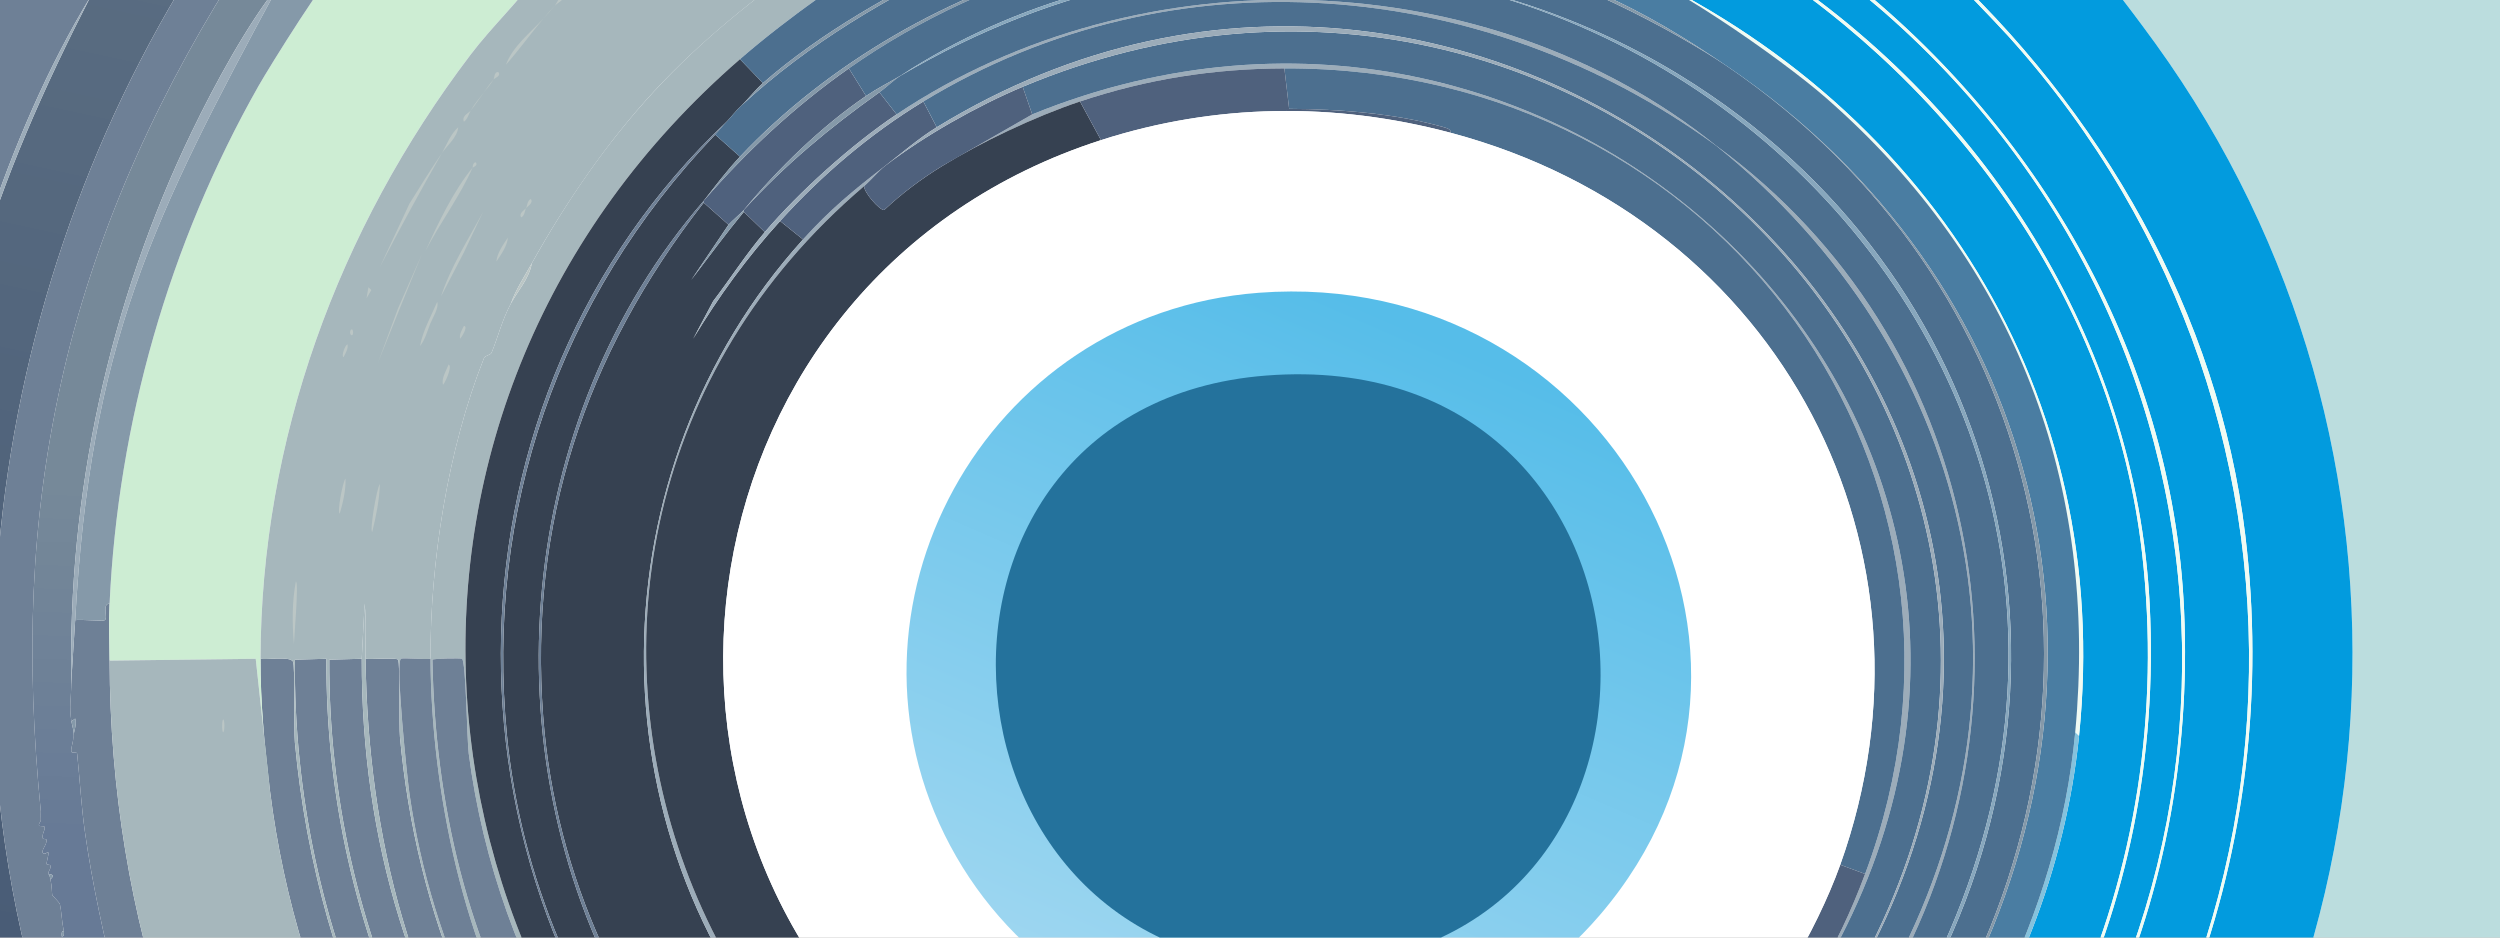
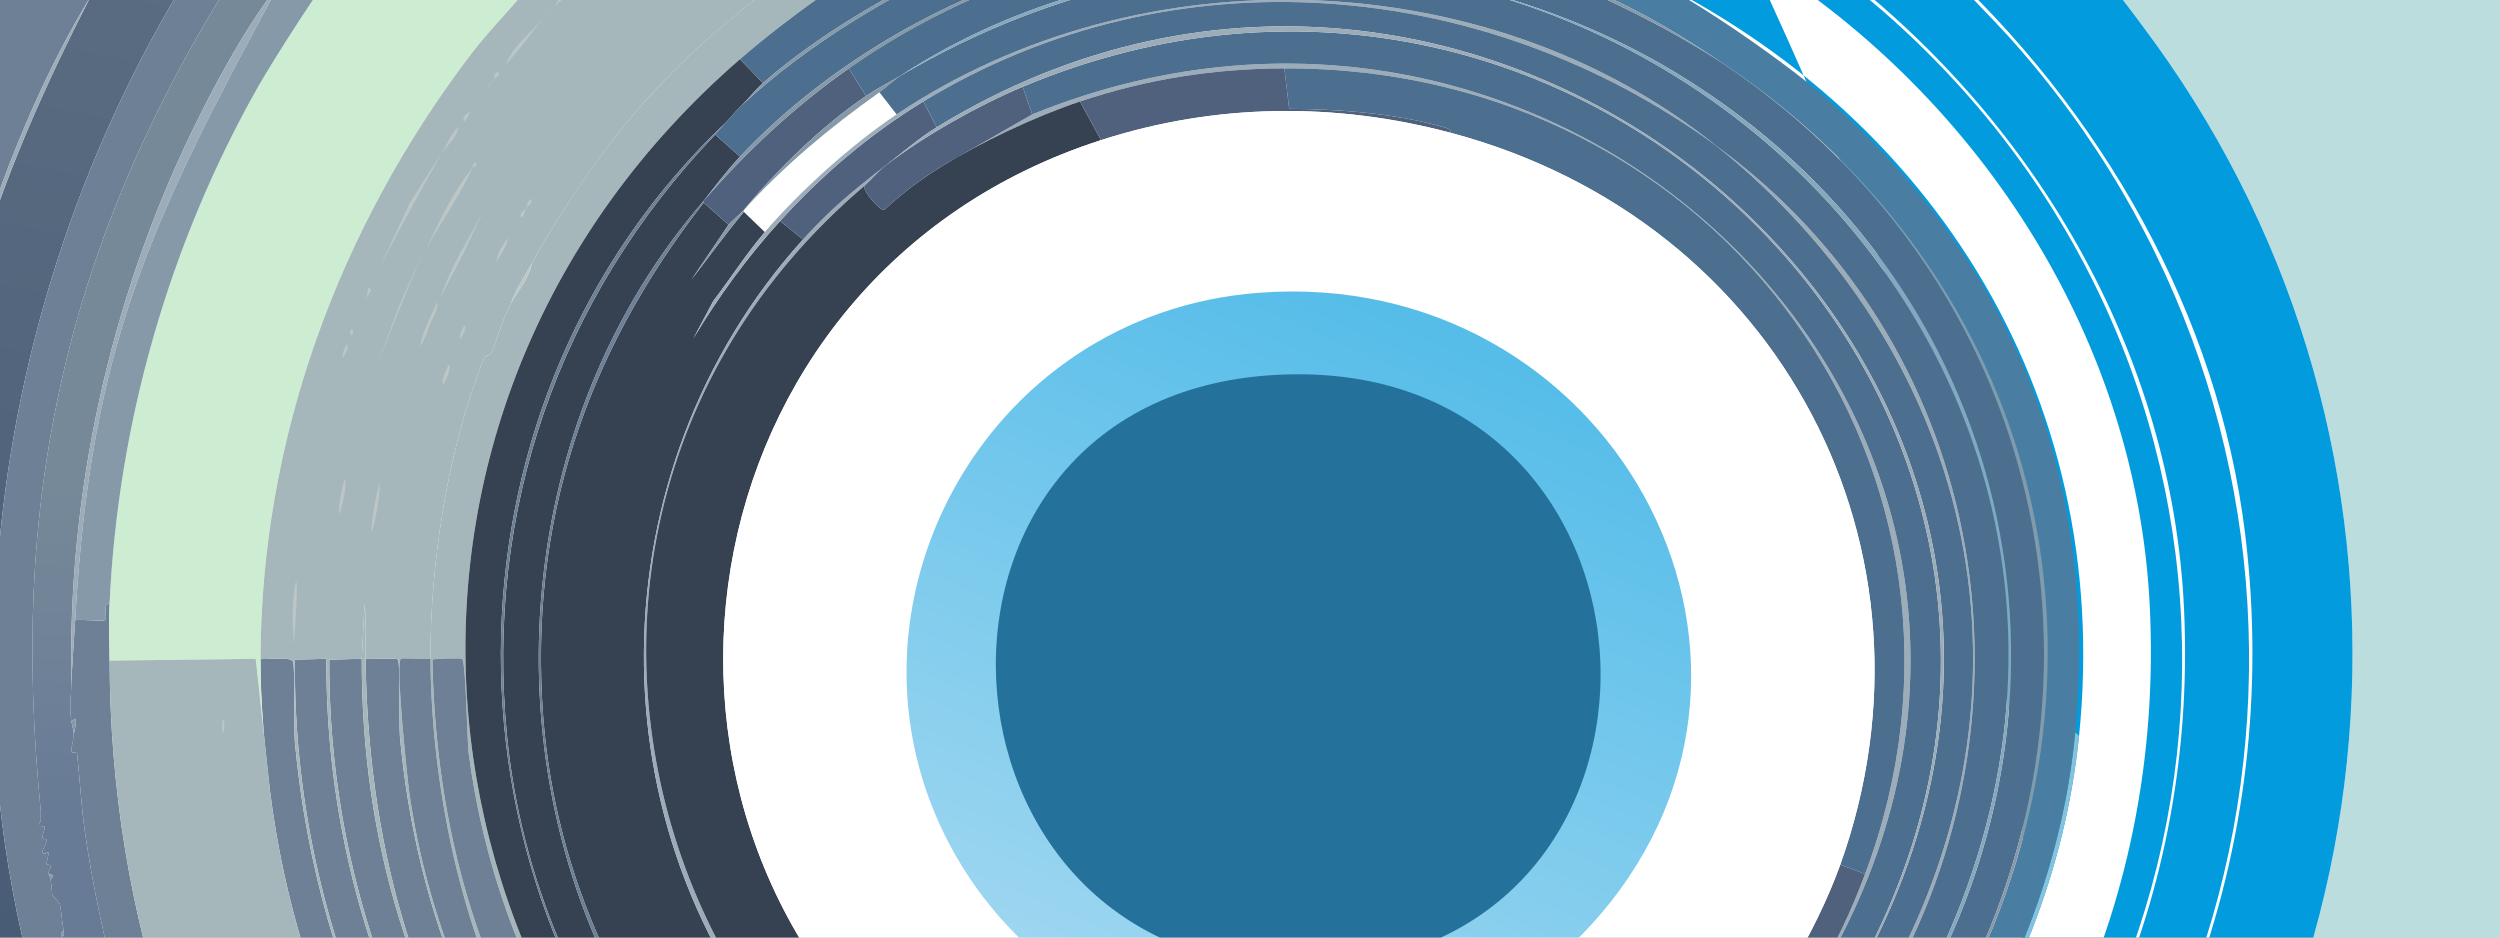
<svg xmlns="http://www.w3.org/2000/svg" width="1600" height="600" viewBox="0 0 1600 600" fill="none">
  <rect x="0" y="0" width="1600" height="600" fill="#333333" stroke="none" />
  <g clip-path="url(#clip0_510_12760)">
    <rect width="1600" height="600" fill="white" />
    <path d="M1621.55 -26.853V873.619H1326.92C1543.88 639.881 1565.55 285.616 1379.49 27.881C1372.77 18.572 1344.85 -19.39 1337.92 -24.497L1621.55 -26.853Z" fill="#BBDDDE" />
    <path d="M127.596 -26.853C54.812 87.336 11.018 217.698 -0.766 351.581C-2.138 367.139 -3.869 385.799 -4.432 400.429C-4.935 413.663 -4.526 427.201 -4.432 440.451C-3.358 593.923 47.436 745.318 132.49 873.62H81.142C49.252 823.532 23.578 770.12 1.673 715.304L-21.554 647.623V193.257C-17.538 188.923 -17.026 181.148 -15.44 175.598C2.202 113.861 28.6 55.105 57.915 -2.142C62.963 -10.409 68.377 -18.807 73.809 -26.861C91.724 -26.861 109.689 -26.968 127.604 -26.861L127.596 -26.853Z" fill="url(#paint0_linear_510_12760)" />
    <path d="M178.944 -10.376C158.369 15.156 136.993 54.768 122.71 84.38C69.836 193.939 43.062 316.904 45.689 438.095C45.458 446.888 44.265 452.438 45.689 461.641C46.217 465.048 47.812 468.496 46.908 472.231C46.831 475.293 45.211 478.971 45.689 481.057C45.944 482.189 49.236 481.114 49.355 482.231C51.086 498.584 51.973 515.463 54.249 531.669C59.203 567.037 66.502 598.184 75.029 635.251C79.582 638.494 76.641 641.909 77.476 644.668C79.224 650.447 85.329 659.88 87.256 666.44C85.619 666.325 85.713 669.28 86.037 669.97C90.113 678.705 91.375 681.948 94.598 691.159C97.361 699.073 99.833 706.979 103.159 714.704C105.742 720.714 108.999 726.477 111.72 732.363C118.046 751.303 128.833 768.035 138.613 785.332C140.437 789.372 141.384 795.439 145.946 798.279C150.098 805.249 153.594 811.489 158.173 818.286C158.113 823.384 163.57 827.054 165.506 830.059C165.975 831.102 165.353 833.261 167.953 833.589C176.65 847.184 184.717 860.911 194.846 873.611H165.506C157.048 862.553 148.717 851.043 141.051 839.475C141.81 836.955 139.5 836.848 138.604 835.945C137.735 834.336 137.965 830.683 134.938 830.059C132.874 826.504 130.956 823.023 128.824 819.468C127.426 813.483 121.909 807.967 119.044 802.991C117.347 800.036 115.881 796.662 114.15 793.575C107.234 780.563 99.697 766.762 93.37 753.553C93.336 753.479 92.892 753.947 92.151 752.379L90.931 748.849C90.71 748.381 90.189 747.527 89.712 746.492L75.038 711.182C74.219 709.138 74.483 708.211 73.818 706.47C72.3 702.488 70.356 698.531 68.924 694.697C68.6 693.827 69.248 692.037 68.924 691.167C67.176 686.504 64.848 682.022 62.81 677.038C62.751 670.824 58.513 664.642 56.697 659.379C55.793 656.744 54.991 655.644 54.249 653.493L53.03 647.607C52.911 647.254 53.15 646.786 53.03 646.433C52.305 644.265 51.146 641.236 50.583 639.372C50.285 638.387 49.696 638.009 49.364 637.016C52.178 633.051 47.01 625.596 45.697 621.713C44.145 617.14 42.713 615.113 42.031 609.941C43.727 609.941 43.48 607.535 43.25 606.41C42.67 603.578 40.223 601.764 39.584 599.35C41.28 599.358 41.042 596.936 40.803 595.82C39.592 590.007 39.26 582.512 38.356 578.752C38.074 577.57 33.572 573.227 33.461 572.866C33.18 571.889 33.308 567.004 32.242 562.858C36.249 559.172 31.065 559.599 31.023 559.328C30.673 557.341 32.677 556.553 32.242 554.032C32.08 553.08 30.051 553.827 29.795 552.858C29.658 552.349 31.202 546.906 31.014 545.798C30.792 544.452 28.209 547.711 27.348 545.798C26.444 543.787 30.042 540.716 29.795 537.556C29.718 536.636 27.493 537.318 27.348 536.382C26.87 533.246 28.857 531.776 28.567 529.321C28.439 528.221 24.994 529.239 24.901 528.147C24.764 526.522 26.325 526.267 26.12 524.026C26.103 523.788 26.376 521.949 26.12 519.314C16.681 423.49 18.471 333.594 40.794 237.401C62.563 143.605 104.02 54.046 156.945 -26.853C167.254 -26.738 177.742 -26.943 188.119 -26.853C184.759 -21.516 181.954 -15.901 178.953 -10.376H178.944Z" fill="url(#paint1_linear_510_12760)" />
    <path d="M156.945 -26.853C104.028 54.046 62.563 143.605 40.803 237.401C18.48 333.594 16.698 423.49 26.128 519.314V524.026C26.324 526.267 24.764 526.514 24.909 528.147C25.003 529.247 28.447 528.221 28.575 529.321C28.865 531.776 26.878 533.245 27.356 536.382C27.501 537.318 29.726 536.636 29.803 537.556C30.059 540.708 26.452 543.787 27.356 545.798C28.26 547.81 30.801 544.452 31.022 545.798C31.21 546.915 29.667 552.349 29.803 552.858C30.059 553.827 32.088 553.08 32.25 554.032C32.685 556.553 30.673 557.341 31.031 559.328C32.071 560.682 31.918 561.561 32.25 562.858C33.316 567.004 33.188 571.88 33.47 572.865C33.572 573.227 38.074 577.57 38.364 578.752C39.268 582.512 39.6 590.007 40.811 595.82C39.14 595.787 39.319 598.324 39.592 599.35C40.231 601.764 42.678 603.578 43.258 606.41C41.51 606.435 41.877 608.709 42.039 609.94C42.721 615.113 44.154 617.14 45.705 621.713C45.944 626.992 47.692 632.057 49.372 637.016C49.705 638.001 50.293 638.379 50.591 639.372L53.038 646.433C53.158 646.786 52.919 647.254 53.038 647.607C53.499 648.978 53.397 650.973 54.258 653.493C55 655.644 55.792 656.744 56.705 659.379C56.398 665.98 60.499 671.357 62.819 677.038C64.856 682.022 67.184 686.496 68.932 691.167C65.581 692.185 68.881 694.533 68.932 694.697C70.041 698.277 69.913 704.163 73.826 706.47C74.492 708.211 74.236 709.138 75.046 711.182C79.846 723.16 84.28 734.744 89.72 746.492C90.198 747.527 90.727 748.372 90.94 748.849C91.272 749.571 91.537 751.073 92.159 752.379C92.909 753.947 93.344 753.479 93.378 753.553C97.94 768.051 106.825 780.439 114.158 793.575C115.906 796.859 117.108 799.617 119.052 802.991C122.309 808.673 125.49 813.894 128.832 819.468C130.964 823.023 132.883 826.504 134.946 830.059C136.472 832.678 135.543 832.834 138.613 835.945C139.866 838.269 140.267 838.285 141.06 839.475C148.725 851.043 157.056 862.553 165.514 873.611H132.507C47.428 745.31 -3.366 593.923 -4.432 440.451V400.429C-3.869 385.799 -2.129 367.131 -0.765 351.581C11.019 217.698 54.812 87.336 127.596 -26.853C137.359 -26.795 147.173 -26.959 156.936 -26.853H156.945Z" fill="#6E8096" />
    <path d="M70.142 386.3C69.571 398.639 70.108 410.535 70.142 422.792C70.552 586.551 122.599 744.169 226.625 873.62H194.837C184.707 860.919 176.632 847.193 167.944 833.597C167.074 832.243 166.213 831.167 165.497 830.067C163.322 825.191 161.003 822.531 158.164 818.294C153.593 811.489 150.089 805.249 145.936 798.287C143.481 794.166 140.982 789.544 138.603 785.341C130.469 767.312 119.955 750.228 111.71 732.372C108.99 726.494 105.741 720.722 103.149 714.713C103.857 707.127 98.289 697.637 94.588 691.167C91.374 681.956 90.112 678.713 86.028 669.978C87.682 670.027 87.537 667.425 87.247 666.448C85.32 659.888 79.215 650.447 77.467 644.676C76.631 641.917 79.573 638.502 75.02 635.259C66.493 598.192 59.194 567.037 54.24 531.678C51.972 515.472 51.085 498.592 49.346 482.239C49.226 481.122 45.935 482.198 45.679 481.065C45.21 478.971 46.822 475.302 46.898 472.239C46.992 468.57 49.337 463.906 48.118 459.884L45.671 461.649C44.247 452.454 45.44 446.904 45.671 438.103C45.926 428.096 47.393 410.117 48.118 396.907C51.221 396.283 65.802 397.753 67.064 396.907C69.315 395.397 64.984 386.53 70.117 386.317L70.142 386.3Z" fill="#6E8096" />
    <path d="M388.002 775.924C409.165 800.422 428.273 818.171 454.015 838.31C463.241 846.134 468.792 850.14 478.47 857.143C480.175 858.382 481.591 859.441 483.364 860.673C488.242 864.162 494.364 869.777 499.258 873.62H463.804C417.018 835.929 370.863 794.733 335.434 746.492C333.857 744.341 332.143 741.698 330.54 739.432C263.153 643.715 235.553 536.726 233.958 421.618C237.224 422.127 253.621 420.691 254.738 422.209C256.221 424.229 255.292 464.358 255.957 471.648C266.334 584.499 309.172 691.84 387.993 775.924H388.002Z" fill="#6E8096" />
    <path d="M231.519 421.618C231.306 538.089 263.042 643.789 330.548 739.432C332.228 741.813 333.669 744.079 335.443 746.492C370.905 794.954 412.712 836.988 461.365 873.619H428.358C288.733 762.427 209.964 597.486 210.748 422.201L231.528 421.61L231.519 421.618Z" fill="#6E8096" />
    <path d="M425.903 873.619H394.115C261.669 758.552 187.479 594.876 188.723 422.201L208.898 421.61C207.96 596.395 286.354 762.78 425.903 873.611V873.619Z" fill="#6E8096" />
    <path d="M391.668 873.619H362.327C256.937 776.597 190.326 646.145 172.829 506.367C169.351 478.536 166.656 449.671 166.716 421.618C170.971 422.431 185.091 419.771 187.495 423.383C188.945 425.567 187.99 467.346 188.715 475.178C203.185 630.399 271.995 769.102 391.659 873.628L391.668 873.619Z" fill="#6E8096" />
    <path d="M73.808 -26.853C68.377 -18.799 62.962 -10.4 57.915 -2.133C30.646 42.527 8.374 94.971 -8.099 144.418C-11.186 153.695 -15.552 165.927 -15.432 175.615C-17.018 181.156 -17.53 188.931 -21.546 193.274V-26.853C10.216 -26.853 42.106 -26.853 73.817 -26.853H73.808Z" fill="#6E8096" />
    <path d="M345.214 -17.436C332.134 0.798 314.868 16.946 301.199 34.942C216.197 146.889 167.032 281.766 166.716 421.618C166.656 449.679 169.342 478.536 172.83 506.367L163.664 421.618L70.142 422.792C70.108 410.535 69.571 398.648 70.142 386.3C75.463 270.864 108.155 156.133 165.505 54.949C172.233 43.086 211.294 -19.792 219.3 -24.505C224.365 -27.485 226.088 -26.147 230.914 -28.035L351.942 -26.861C349.716 -23.741 347.457 -20.564 345.214 -17.444V-17.436Z" fill="#CDEDD3" />
    <path d="M524.922 -2.133C507.391 10.354 489.784 23.826 473.575 37.889C220.988 257.006 245.51 635.76 516.362 830.075C396.271 750.909 318.047 621.237 299.971 482.247C298.845 473.577 298.265 423.383 295.69 421.627C294.914 421.101 277.29 421.471 276.744 422.218C278.381 513.37 299.024 605.072 347.652 683.532C347.43 687.276 342.92 680.248 342.758 680.002C296.756 608.922 275.866 504.627 275.516 421.627C275.26 360.161 286.498 287.718 309.751 229.175C310.467 227.377 313.886 227.443 314.645 225.645C318.559 216.269 321.074 205.375 326.872 194.448C331.289 186.123 338.75 178.283 340.319 168.554C362.275 129.271 387.711 91.892 418.56 58.495C449.41 25.098 482.869 -1.255 518.809 -26.845C533.458 -26.713 548.192 -27.427 562.824 -26.253C549.317 -19.283 537.201 -10.868 524.922 -2.125V-2.133Z" fill="#A6B7BC" />
    <path d="M233.958 421.618C235.552 536.726 263.145 643.715 330.54 739.432C263.034 643.789 231.306 538.089 231.511 421.618L233.344 386.308C234.58 398.032 233.796 409.87 233.958 421.618Z" fill="#A6B7BC" />
    <path d="M518.818 -26.853C482.878 -1.263 448.362 26.239 418.57 58.487C388.777 90.735 362.285 129.263 340.329 168.546C335.588 177.027 330.139 185.237 326.882 194.44C321.092 205.359 318.568 216.253 314.655 225.636C313.904 227.434 310.476 227.369 309.76 229.167C286.508 287.71 275.27 360.152 275.525 421.618C272.456 422.234 257.79 420.789 256.579 421.618C252.904 424.13 260.655 498.264 262.079 508.132C276.48 608.036 321.638 699.106 388.001 775.924C309.189 691.84 266.342 584.499 255.965 471.648C255.292 464.358 256.23 424.229 254.746 422.209C253.629 420.691 237.232 422.127 233.966 421.618C233.804 409.87 234.589 398.032 233.352 386.308L231.519 421.618L210.74 422.209C209.964 597.486 288.725 762.435 428.35 873.628H425.903C286.354 762.789 207.96 596.411 208.898 421.627L188.724 422.218C187.47 594.892 261.67 758.569 394.115 873.636H391.668C272.004 769.11 203.193 630.407 188.724 475.187C187.99 467.355 188.954 425.575 187.504 423.392C185.1 419.779 170.971 422.439 166.725 421.627C167.04 281.774 216.205 146.897 301.208 34.95C314.876 16.954 332.143 0.806 345.223 -17.428L359.283 -28.018C412.447 -26.508 465.646 -27.321 518.827 -26.845L518.818 -26.853Z" fill="#A6B7BC" />
    <path d="M282.866 97.918C269.147 121.981 255.854 146.314 243.132 170.894L262.078 130.281C268.874 119.362 275.602 108.558 282.858 97.91L282.866 97.918Z" fill="#BBC6C5" />
    <path d="M270.025 162.66L256.579 195.614L241.904 232.106L254.746 197.379L270.025 162.66Z" fill="#BBC6C5" />
    <path d="M309.147 135.584L296.92 161.478L282.245 189.727C288.436 170.623 299.742 153.268 309.138 135.584H309.147Z" fill="#BBC6C5" />
    <path d="M302.427 107.335C294.599 125.281 281.52 142.735 272.473 160.304C280.172 143.269 290.345 121.899 302.427 107.335Z" fill="#BBC6C5" />
    <path d="M347.662 11.987C339.587 21.65 332.169 31.937 323.821 41.411C328.085 29.655 339.4 21.01 347.662 11.987Z" fill="#BBC6C5" />
    <path d="M189.337 372.18C191.417 372.18 188.109 409.115 188.118 412.202C186.975 398.927 186.864 385.323 189.337 372.18Z" fill="#BBC6C5" />
    <path d="M243.132 309.794C242.808 320.023 240.668 330.466 238.238 340.4C236.447 340.145 241.026 312.273 243.132 309.794Z" fill="#BBC6C5" />
    <path d="M279.806 193.257C281.093 196.763 276.949 203.355 275.525 206.795C273.479 211.737 272.209 217.181 268.798 221.507C270.614 211.631 275.841 202.428 279.797 193.257H279.806Z" fill="#BBC6C5" />
    <path d="M326.873 194.44C330.13 185.237 335.579 177.027 340.32 168.546C338.751 178.275 331.281 186.123 326.873 194.44Z" fill="#BBC6C5" />
    <path d="M221.126 306.264C221.364 313.784 219.557 321.419 217.459 328.627C215.575 328.348 219.361 308.169 221.126 306.264Z" fill="#BBC6C5" />
    <path d="M282.867 97.918C286.073 92.295 288.222 85.998 293.261 81.441C292.681 87.935 286.082 93.214 282.867 97.918Z" fill="#BBC6C5" />
    <path d="M325.04 152.061C324.69 157.34 320.598 163.038 317.707 167.364C318.04 162.118 322.149 156.388 325.04 152.061Z" fill="#BBC6C5" />
    <path d="M287.139 233.28C289.927 234.552 284.155 246.382 283.472 246.226C282.483 242.056 285.578 237.097 287.139 233.28Z" fill="#BBC6C5" />
-     <path d="M301.199 70.843C304.584 65.079 306.23 63.774 309.76 59.07C306.733 63.265 304.516 66.647 301.199 70.843Z" fill="#BBC6C5" />
    <path d="M354.995 3.753C356.487 1.947 358.457 -3.513 361.723 -4.489C361.893 -0.286 357.195 1.446 354.995 3.753Z" fill="#BBC6C5" />
    <path d="M347.661 11.987C350.654 8.4 351.745 7.16 354.994 3.745C352.479 6.782 350.287 9.114 347.661 11.987Z" fill="#BBC6C5" />
    <path d="M309.76 59.07C312.198 55.688 312.787 54.39 315.873 50.827C313.392 54.916 312.19 55.835 309.76 59.07Z" fill="#BBC6C5" />
    <path d="M296.92 208.56C299.93 209.02 295.214 216.023 294.472 216.803C293.722 213.979 295.794 210.974 296.92 208.56Z" fill="#BBC6C5" />
    <path d="M222.345 220.333C223.103 223.133 221.014 226.187 219.897 228.576C218.26 228.239 220.716 221.08 222.345 220.333Z" fill="#BBC6C5" />
    <path d="M235.792 183.841L237.633 185.614L234.572 190.909L235.792 183.841Z" fill="#BBC6C5" />
    <path d="M301.2 70.843C300.015 72.862 299.222 76.269 296.919 77.903C295.206 74.307 300.023 72.329 301.2 70.843Z" fill="#BBC6C5" />
    <path d="M336.654 133.228C335.852 134.575 335.955 137.941 333.601 139.115C331.606 136.57 336.125 134.049 336.654 133.228Z" fill="#BBC6C5" />
    <path d="M336.653 133.228C337.455 131.882 337.352 128.516 339.706 127.342C341.701 129.887 337.182 132.407 336.653 133.228Z" fill="#BBC6C5" />
    <path d="M315.874 50.836C316.437 49.9 316.275 45.746 318.927 46.123C320.982 48.578 316.684 49.892 315.874 50.836Z" fill="#BBC6C5" />
    <path d="M302.427 107.335C302.606 107.121 302.333 104.502 304.26 103.805C306.503 105.832 302.503 107.154 302.427 107.335Z" fill="#BBC6C5" />
    <path d="M224.791 210.917C226.301 209.915 226.403 215.424 224.791 214.447C223.862 213.88 223.743 211.614 224.791 210.917Z" fill="#BBC6C5" />
    <path d="M172.83 506.367C190.318 646.145 256.937 776.597 362.327 873.619H226.625C122.599 744.169 70.543 586.551 70.143 422.792L163.664 421.618L172.83 506.367Z" fill="#A6B7BC" />
    <path d="M93.983 431.035L96.422 485.178L93.369 461.05L93.983 431.035Z" fill="#A6B7BC" />
    <path d="M141.657 434.565C142.544 434.565 142.698 448.07 141.657 449.868C140.711 449.868 140.702 434.565 141.657 434.565Z" fill="#A6B7BC" />
    <path d="M142.884 460.458C143.754 460.458 143.924 467.642 142.884 468.701C141.937 468.701 141.929 460.467 142.884 460.458Z" fill="#BBC6C5" />
    <path d="M-15.441 175.607C-15.56 165.919 -11.195 153.687 -8.108 144.41C8.366 94.963 30.646 42.527 57.906 -2.142C28.599 55.113 2.201 113.861 -15.441 175.607Z" fill="#9CACB9" />
    <path d="M48.135 396.899C47.41 410.108 45.952 428.088 45.688 438.095C43.062 316.904 69.836 193.939 122.71 84.38C137.001 54.768 158.368 15.156 178.943 -10.376C97.061 140.428 57.804 220.776 48.135 396.899Z" fill="#9CACB9" />
    <path d="M46.917 472.231C47.82 468.496 46.217 465.048 45.697 461.641L48.144 459.875C49.364 463.906 47.01 468.57 46.925 472.231H46.917Z" fill="#8599A9" />
    <path d="M32.242 562.866C31.909 561.569 32.063 560.691 31.023 559.336C31.074 559.615 36.258 559.18 32.242 562.866Z" fill="#8599A9" />
    <path d="M26.128 524.026V519.314C26.384 521.949 26.111 523.788 26.128 524.026Z" fill="#8599A9" />
    <path d="M39.574 599.358C39.301 598.332 39.131 595.795 40.794 595.828C41.024 596.953 41.271 599.366 39.574 599.358Z" fill="#8599A9" />
    <path d="M275.526 421.618C275.867 504.61 296.766 608.906 342.768 679.994C342.93 680.24 347.44 687.268 347.662 683.524C299.034 605.064 278.391 513.362 276.754 422.209C277.3 421.462 294.933 421.093 295.7 421.618C298.275 423.375 298.855 473.569 299.981 482.239C318.049 621.229 396.281 750.909 516.372 830.067C539.3 846.519 563.141 860.714 588.499 873.619H543.265C538.652 867.667 529.349 865.377 523.705 861.847C520.942 859.967 517.855 857.873 515.144 855.96C511.699 853.801 506.549 850.181 502.917 847.718C498.576 844.615 493.614 841.446 489.47 838.301C485.744 835.641 481.173 831.84 477.243 828.885C465.936 819.854 456.199 808.082 443.008 801.226C453.069 812.08 465.459 820.027 477.243 828.885C481.421 832.226 485.232 835.083 489.47 838.301C494.091 841.61 498.176 844.508 502.917 847.718C506.992 850.632 511.187 853.161 515.144 855.96C517.668 857.545 520.456 859.819 523.705 861.847C528.744 865.287 534.542 868.784 538.379 873.619H502.925C497.562 867.914 489.64 865.049 483.365 860.673C481.77 859.532 480.073 858.3 478.47 857.143C470.353 851.232 461.954 844.516 454.016 838.31C431.215 818.976 408.355 797.639 388.002 775.924C321.639 699.106 276.481 608.036 262.079 508.132C260.656 498.256 252.905 424.122 256.58 421.618C257.791 420.789 272.457 422.234 275.526 421.618Z" fill="#6E8096" />
    <path d="M219.292 -24.505C211.286 -19.792 172.225 43.086 165.497 54.949C108.147 156.133 75.464 270.864 70.135 386.3C65.002 386.514 69.333 395.388 67.082 396.891C65.812 397.736 51.239 396.267 48.136 396.891C57.805 220.768 97.062 140.42 178.944 -10.384C181.323 -13.331 189.594 -26.5 190.557 -26.861C192.868 -27.739 216.999 -28.93 219.284 -24.505H219.292Z" fill="#8599A9" />
    <path d="M1337.92 -24.505C1344.85 -19.398 1372.77 18.563 1379.49 27.873C1565.55 285.608 1543.87 639.873 1326.92 873.611H1236.45C1389.05 737.421 1461.19 542.104 1436.95 342.157C1419.85 201.147 1344.93 70.284 1238.9 -26.27L1333.65 -28.035C1334.83 -26.532 1336.42 -25.613 1337.93 -24.505H1337.92Z" fill="#029BDE" />
-     <path d="M1130.09 873.62H1042.07C1200.37 796.572 1313.08 642.123 1330.59 471.057C1352.89 253.139 1234.89 62.699 1029.84 -26.262L1119.69 -28.027C1254.9 57.108 1353.11 197.362 1370.93 353.938C1394.27 559.188 1306.79 756.878 1130.08 873.62H1130.09Z" fill="#029BDE" />
+     <path d="M1130.09 873.62H1042.07C1200.37 796.572 1313.08 642.123 1330.59 471.057C1352.89 253.139 1234.89 62.699 1029.84 -26.262L1119.69 -28.027C1394.27 559.188 1306.79 756.878 1130.08 873.62H1130.09Z" fill="#029BDE" />
    <path d="M1232.78 873.62H1170.43C1324.93 755.802 1406.39 581.067 1397.82 390.422C1390.42 225.686 1301.15 73.018 1166.76 -26.27C1180.9 -26.541 1223.14 -31.491 1234.61 -28.035C1238.11 -26.976 1279.72 16.921 1285.34 23.169C1510.25 272.711 1485.67 652.196 1232.78 873.62Z" fill="#029BDE" />
    <path d="M1167.98 873.619H1133.75C1299.9 762.115 1385.7 581.765 1375.81 386.891C1367.31 219.471 1269.73 64.488 1125.19 -26.27C1125.31 -28.642 1158.74 -28.675 1161.26 -28.035C1164.03 -27.329 1200.17 2.834 1205.27 7.275C1463.37 232.508 1458.1 619.119 1202.82 844.188C1191.49 854.179 1178.1 862.397 1167.98 873.611V873.619Z" fill="#029BDE" />
-     <path d="M-21.554 -26.852V-30.383H1621.54V-26.852L1337.91 -24.496C1336.4 -25.605 1334.82 -26.524 1333.63 -28.026L1238.88 -26.261C1344.91 70.293 1419.84 201.164 1436.93 342.165C1461.17 542.112 1389.04 737.429 1236.44 873.62H1232.77C1485.67 652.196 1510.24 272.711 1285.34 23.169C1279.71 16.93 1238.11 -26.976 1234.6 -28.035C1223.12 -31.491 1180.89 -26.541 1166.75 -26.27C1301.14 73.018 1390.41 225.686 1397.81 390.422C1406.38 581.067 1324.93 755.802 1170.42 873.62H1167.97C1178.1 862.397 1191.48 854.187 1202.81 844.196C1458.1 619.127 1463.37 232.516 1205.26 7.283C1200.16 2.834 1164.02 -27.32 1161.25 -28.026C1158.74 -28.667 1125.31 -28.634 1125.18 -26.261C1269.72 64.497 1367.3 219.479 1375.8 386.9C1385.7 581.773 1299.89 762.124 1133.74 873.628H1130.07C1306.77 756.878 1394.26 559.188 1370.92 353.946C1353.11 197.371 1254.9 57.116 1119.69 -28.018L1029.83 -26.253C1234.88 62.707 1352.88 253.147 1330.58 471.065L1328.13 468.709C1343.09 310.402 1290.66 169.376 1168.59 62.617C1140.46 38.012 1060.67 -18.347 1025.55 -26.844C1010.79 -30.416 978.647 -27.756 961.372 -28.018C959.735 -28.043 957.262 -27.214 956.478 -25.662C880.189 -38.986 773.452 -19.152 693.633 -26.836C691.8 -26.171 690.768 -28.289 689.967 -28.01C667.251 -26.475 644.255 -26.992 621.505 -26.836C620.252 -26.828 619.075 -26.852 617.839 -26.836C604.077 -26.672 578.855 -29.948 567.105 -26.836C555.355 -23.725 537.091 -6.263 524.923 -2.117C537.202 -10.86 549.318 -19.275 562.825 -26.245C548.201 -27.419 533.459 -26.705 518.81 -26.836C465.629 -27.32 412.439 -26.508 359.266 -28.01L345.206 -17.42C347.448 -20.539 349.708 -23.716 351.933 -26.836L230.905 -28.01C226.079 -26.122 224.357 -27.46 219.292 -24.48C217.007 -28.905 192.876 -27.715 190.565 -26.836C189.602 -26.475 181.331 -13.306 178.952 -10.359C181.953 -15.893 184.759 -21.508 188.118 -26.836C177.741 -26.926 167.253 -26.721 156.945 -26.836C147.181 -26.943 137.367 -26.779 127.604 -26.836C109.698 -26.943 91.724 -26.836 73.809 -26.836C42.107 -26.836 10.208 -26.836 -21.554 -26.836V-26.852Z" fill="#F0FBF3" />
    <path d="M1330.59 471.057C1313.07 642.123 1200.38 796.58 1042.07 873.619H1037.17C1113.45 836.315 1177.23 785.891 1227.89 719.417C1248.03 692.99 1264.66 666.735 1279.24 637.024C1305.31 583.891 1322.59 527.491 1328.14 468.701L1330.59 471.057Z" fill="#84C2DD" />
    <path d="M473.584 100.274C465.049 109.322 457.98 118.812 450.357 128.524C329.747 267.933 311.721 480.465 400.229 639.972C466.225 758.905 598.355 855.435 738.876 870.681C527.157 839.746 363.061 663.599 347.661 458.702C338.384 335.195 374.188 227.303 450.357 129.706L466.251 143.835L442.41 179.145C453.495 164.532 464.366 149.779 476.031 135.593L489.478 148.539C477.557 162.471 467.59 178.152 456.471 192.683L443.638 216.811C459.933 189.76 477.907 164.983 499.266 141.479L513.941 153.252C380.336 301.067 377.215 531.957 510.274 681.176C680.664 872.265 996.544 860.607 1146 652.335C1148.42 656.999 1155 661.85 1160.68 662.926C1155.05 670.635 1149.02 678.048 1143.56 685.88L1092.83 739.44C1120.52 715.821 1144.71 688.778 1165.57 659.396C1169.26 663.665 1175.28 668.985 1181.46 668.812C1167.97 687.793 1153.21 706.109 1136.23 722.372C1136.55 725.287 1143.26 719.105 1143.56 718.842C1154.04 709.582 1169.13 688.754 1177.8 677.055L1194.91 686.471C1112.2 793.329 1006.96 857.405 867.271 873.628H650.88C472.032 811.759 342.281 653.649 324.46 470.474C310.519 327.158 357.22 191.238 457.716 86.154L473.609 100.283L473.584 100.274Z" fill="#364151" />
    <path d="M488.25 53.184C483.518 57.313 479.28 62.863 474.803 67.312C470.063 71.705 468.025 74.923 465.023 77.903C278.621 253.837 272.644 557.062 446.682 743.545C501.424 802.195 561.367 839.311 636.785 868.907C637.894 869.342 643.479 871.403 641.066 873.619H592.165C566.679 859.597 540.613 846.051 516.371 830.067C245.512 635.752 220.997 257.006 473.584 37.881L488.259 53.184H488.25Z" fill="#364151" />
    <path d="M465.023 77.903C462.482 80.423 460.163 83.551 457.69 86.145C357.186 191.23 310.485 327.149 324.435 470.466C342.256 653.641 472.007 811.751 650.855 873.62H641.074C643.487 871.411 637.902 869.342 636.794 868.907C561.375 839.311 501.424 802.203 446.691 743.545C272.652 557.062 278.621 253.837 465.032 77.903H465.023Z" fill="#6E8096" />
    <path d="M689.966 -28.035C689.839 -27.994 690.41 -25.958 689.352 -25.679C608.502 -4.687 530.142 40.335 473.575 100.266L457.682 86.137C460.163 83.543 462.482 80.423 465.015 77.895C468.016 74.906 470.054 71.697 474.795 67.304C517.19 28.046 568.648 -2.429 621.497 -26.861C644.246 -27.025 667.243 -26.5 689.958 -28.035H689.966Z" fill="#4C6F8F" />
    <path d="M1177.76 600.532C1168.42 618.602 1157.88 635.735 1145.98 652.327C996.52 860.599 680.639 872.257 510.25 681.168C377.19 531.948 380.311 301.059 513.916 153.243C531.131 134.197 546.13 121.759 566.483 106.161C562.288 109.387 557.095 115.651 553.037 119.107C275.211 355.826 437.789 813.861 816.495 814.772C962.268 815.117 1086.45 747.445 1160.64 627.616C1174.45 605.31 1184.51 583.702 1193.65 559.344C1288.96 305.361 1102.87 42.675 821.995 43.775C776.454 43.956 734.195 50.589 691.186 64.965C661.957 74.734 627.5 91.277 603.165 106.161L660.627 73.199C1005.52 -66.998 1347.7 272.079 1177.76 600.532Z" fill="#9CACB9" />
    <path d="M554.264 61.426C525.742 80.785 497.749 108.18 476.023 134.402C473.396 137.276 469.073 140.765 466.242 143.819L450.349 129.69C450.545 129.435 450.152 128.762 450.349 128.516C477.626 96.99 508.799 67.928 543.264 43.767L554.264 61.426Z" fill="#4F617D" />
    <path d="M599.499 81.441C587.749 88.641 577.329 97.853 566.492 106.161C546.138 121.759 531.14 134.197 513.924 153.243L499.25 141.471C526.101 111.916 556.405 85.981 590.938 64.956L599.499 81.433V81.441Z" fill="#4F617D" />
-     <path d="M562.824 59.07L573.824 73.199C545.004 92.492 511.801 122.424 489.469 148.531L476.022 135.584C476.219 135.346 475.826 134.648 476.022 134.41C502.634 105.299 530.551 82.032 562.824 59.078V59.07Z" fill="#4F617D" />
    <path d="M450.349 128.524C450.153 128.77 450.546 129.452 450.349 129.698C374.18 227.295 338.377 335.187 347.654 458.693C363.053 663.599 527.15 839.738 738.868 870.672C598.348 855.427 466.218 758.897 400.221 639.963C311.714 480.465 329.731 267.925 450.349 128.516V128.524Z" fill="#6E8096" />
    <path d="M1098.3 93.206C950.296 -14.686 750.472 -32.132 590.946 64.956C556.413 85.973 526.109 111.916 499.258 141.471C477.899 164.975 459.924 189.76 443.63 216.803L456.463 192.675C467.581 178.143 477.549 162.463 489.47 148.531C511.81 122.424 545.004 92.492 573.824 73.199C729.471 -31.007 952.82 -24.078 1098.29 93.206H1098.3Z" fill="#9CACB9" />
    <path d="M1210.78 626.434C1201.38 643.469 1189.41 661.333 1177.77 677.047C1169.11 688.745 1154.02 709.573 1143.54 718.834C1143.24 719.105 1136.52 725.279 1136.2 722.364C1153.18 706.109 1167.94 687.793 1181.44 668.804C1193.44 651.925 1203.67 635.3 1213.23 617.009C1310.06 431.716 1261.41 224.701 1098.3 93.206C1268.57 217.336 1309.99 446.641 1210.78 626.426V626.434Z" fill="#9CACB9" />
    <path d="M693.642 -26.853C638.858 -10.745 589.463 11.388 543.265 43.775C508.8 67.945 477.627 96.999 450.35 128.524C457.972 118.812 465.041 109.313 473.576 100.274C530.143 40.344 608.503 -4.687 689.353 -25.671C690.411 -25.942 689.839 -27.977 689.967 -28.027C690.769 -28.298 691.801 -26.188 693.634 -26.853H693.642Z" fill="#8599A9" />
    <path d="M476.023 135.584C464.359 149.771 453.496 164.524 442.402 179.137L466.243 143.827C469.074 140.773 473.397 137.284 476.023 134.41C475.827 134.648 476.219 135.346 476.023 135.584Z" fill="#8599A9" />
    <path d="M617.839 -26.853C572.639 -5.91 525.537 20.657 488.25 53.192L473.575 37.889C489.784 23.826 507.392 10.354 524.923 -2.133C537.082 -6.279 555.901 -23.889 567.105 -26.853C578.863 -29.964 604.077 -26.689 617.839 -26.853Z" fill="#4C6F8F" />
    <path d="M621.505 -26.853C568.656 -2.421 517.198 28.054 474.803 67.312C479.288 62.871 483.517 57.321 488.249 53.184C525.537 20.649 572.647 -5.918 617.838 -26.861C619.075 -26.877 620.251 -26.853 621.505 -26.861V-26.853Z" fill="#8599A9" />
    <path d="M956.487 -25.679C998.412 -18.356 1070.46 18.621 1105.64 42.593C1307.65 180.253 1364.05 433.49 1249.9 644.085L1230.34 635.842C1345.23 428.317 1281.78 175.262 1075.69 48.471C927.069 -42.96 723.673 -47.861 576.28 48.471C568.973 52.773 561.299 56.648 554.273 61.418L543.273 43.759C589.463 11.372 638.866 -10.762 693.651 -26.869C773.469 -19.185 880.215 -39.011 956.495 -25.695L956.487 -25.679Z" fill="#4C6F8F" />
    <path d="M1328.14 468.701C1322.59 527.491 1305.32 583.891 1279.24 637.024L1257.23 633.494C1365.49 420.88 1305.85 178.767 1105.64 42.593C1079.24 24.639 1052.77 8.26 1023.12 -4.489L961.373 -28.035C978.657 -27.772 1010.79 -30.424 1025.55 -26.861C1060.68 -18.364 1140.46 37.996 1168.59 62.6C1290.65 169.367 1343.09 310.385 1328.13 468.693L1328.14 468.701Z" fill="#4A7DA2" />
    <path d="M961.372 -28.035L1023.11 -4.489C1052.77 8.26 1079.24 24.639 1105.64 42.593C1070.45 18.621 998.412 -18.356 956.486 -25.679C957.271 -27.23 959.744 -28.059 961.381 -28.035H961.372Z" fill="#8599A9" />
    <path d="M704.641 89.676C433.748 176.822 378.477 528.812 600.112 699.41C783.036 840.214 1024.32 821.866 1145.98 619.365L1160.65 627.608C1086.46 747.437 962.276 815.109 816.503 814.764C437.798 813.861 275.219 355.818 553.045 119.099C552.618 122.802 562.987 134.755 565.878 134.402C577.286 123.713 589.735 114.37 603.165 106.153C627.5 91.268 661.957 74.726 691.186 64.956L704.633 89.676H704.641Z" fill="#364151" />
    <path d="M1197.32 605.245C1197.02 605.836 1195.55 607.494 1194.88 608.775L1177.76 600.532C1347.7 272.079 1005.51 -66.998 660.625 73.199L654.512 55.54C1014.02 -95.313 1369.77 263.902 1197.32 605.245Z" fill="#4C6F8F" />
    <path d="M1193.66 559.336L1177.76 553.45C1249.36 353.338 1140.66 141.454 928.366 84.963C929.108 82.829 925.561 81.86 924.086 81.433C893.637 72.608 856.878 69.816 825.056 69.66L822.004 43.767C1102.88 42.667 1288.97 305.353 1193.66 559.336Z" fill="#4C6F8F" />
    <path d="M822.003 43.767L825.055 69.66C856.877 69.816 893.636 72.608 924.084 81.433C925.56 81.86 929.107 82.829 928.365 84.963C854.2 65.227 777.783 66.138 704.641 89.676L691.194 64.956C734.212 50.581 776.47 43.948 822.003 43.767Z" fill="#4F617D" />
    <path d="M660.626 73.199L603.165 106.161C589.726 114.379 577.286 123.721 565.877 134.41C562.978 134.763 552.61 122.81 553.045 119.107C557.103 115.651 562.296 109.387 566.491 106.161C591.202 87.131 625.487 67.723 654.512 55.548L660.626 73.207V73.199Z" fill="#4F617D" />
    <path d="M1193.66 559.336C1184.52 583.694 1174.45 605.302 1160.65 627.608L1145.97 619.365C1157.93 599.465 1169.99 575.181 1177.76 553.45L1193.66 559.336Z" fill="#4F617D" />
    <path d="M576.271 48.48C571.837 51.377 567.165 55.983 562.824 59.07C530.551 82.032 502.634 105.291 476.022 134.402C497.757 108.172 525.742 80.785 554.264 61.426C561.29 56.656 568.964 52.781 576.271 48.48Z" fill="#8599A9" />
    <path d="M1098.3 93.206C1261.41 224.701 1310.05 431.716 1213.23 617.009L1196.11 611.123C1196.87 609.686 1197.6 607.141 1198.56 605.236C1386.74 233.345 953.288 -135.442 599.515 81.433L590.954 64.956C750.48 -32.14 950.304 -14.694 1098.31 93.206H1098.3Z" fill="#4C6F8F" />
    <path d="M1198.55 605.245H1197.33C1369.78 263.902 1014.03 -95.313 654.521 55.54C625.496 67.723 591.21 87.123 566.5 106.153C577.346 97.844 587.766 88.633 599.507 81.433C953.289 -135.442 1386.73 233.354 1198.55 605.236V605.245Z" fill="#9CACB9" />
    <path d="M1229.11 634.668L1210.77 626.426C1309.98 446.633 1268.57 217.336 1098.29 93.206C952.82 -24.078 729.472 -31.007 573.833 73.199L562.834 59.07C567.174 55.983 571.847 51.377 576.281 48.48C980.703 -189.61 1449.31 220.579 1229.12 634.668H1229.11Z" fill="#4C6F8F" />
    <path d="M1230.34 635.85C1229.49 637.386 1228.77 639.036 1227.89 640.563H1226.67C1227.41 639.216 1228.1 636.581 1229.12 634.676C1449.3 220.579 980.694 -189.61 576.271 48.48C723.664 -47.853 927.06 -42.952 1075.68 48.48C1281.77 175.27 1345.23 428.317 1230.33 635.85H1230.34Z" fill="#87A7BD" />
    <path d="M1257.23 633.494C1245.28 656.982 1232.19 678.68 1215.66 699.41C1227.91 681.808 1239.71 662.885 1249.9 644.085C1364.05 433.49 1307.66 180.245 1105.63 42.593C1305.85 178.767 1365.49 420.879 1257.23 633.494Z" fill="#8599A9" />
    <path d="M928.365 84.972C1140.66 141.454 1249.36 353.347 1177.76 553.458C1169.99 575.189 1157.93 599.473 1145.98 619.373C1024.32 821.866 783.036 840.214 600.112 699.418C378.469 528.821 433.739 176.83 704.641 89.684C777.783 66.155 854.2 65.244 928.365 84.972Z" fill="white" />
    <path d="M805.503 187.379C1029.19 170.369 1167.16 418.827 1023.73 585.829C909.274 719.088 689.574 693.909 608.059 541.102C527.874 390.775 628.89 200.819 805.503 187.388V187.379Z" fill="url(#paint2_linear_510_12760)" />
    <path d="M810.39 240.348C1077.04 219.684 1099.48 600.073 849.51 618.191C587.74 637.172 560.634 259.699 810.39 240.348Z" fill="#24729C" />
  </g>
  <defs>
    <linearGradient id="paint0_linear_510_12760" x1="180.512" y1="0.272" x2="-2.611" y2="842.572" gradientUnits="userSpaceOnUse">
      <stop stop-color="#596C81" />
      <stop offset="1" stop-color="#435672" />
    </linearGradient>
    <linearGradient id="paint1_linear_510_12760" x1="118.686" y1="311.97" x2="111.714" y2="536.694" gradientUnits="userSpaceOnUse">
      <stop stop-color="#768999" />
      <stop offset="1" stop-color="#677A96" />
    </linearGradient>
    <linearGradient id="paint2_linear_510_12760" x1="929.303" y1="220.949" x2="745.322" y2="643.377" gradientUnits="userSpaceOnUse">
      <stop stop-color="#56BDE9" />
      <stop offset="1" stop-color="#9DD6F0" />
    </linearGradient>
    <clipPath id="clip0_510_12760">
      <rect width="1600" height="600" fill="white" />
    </clipPath>
  </defs>
</svg>